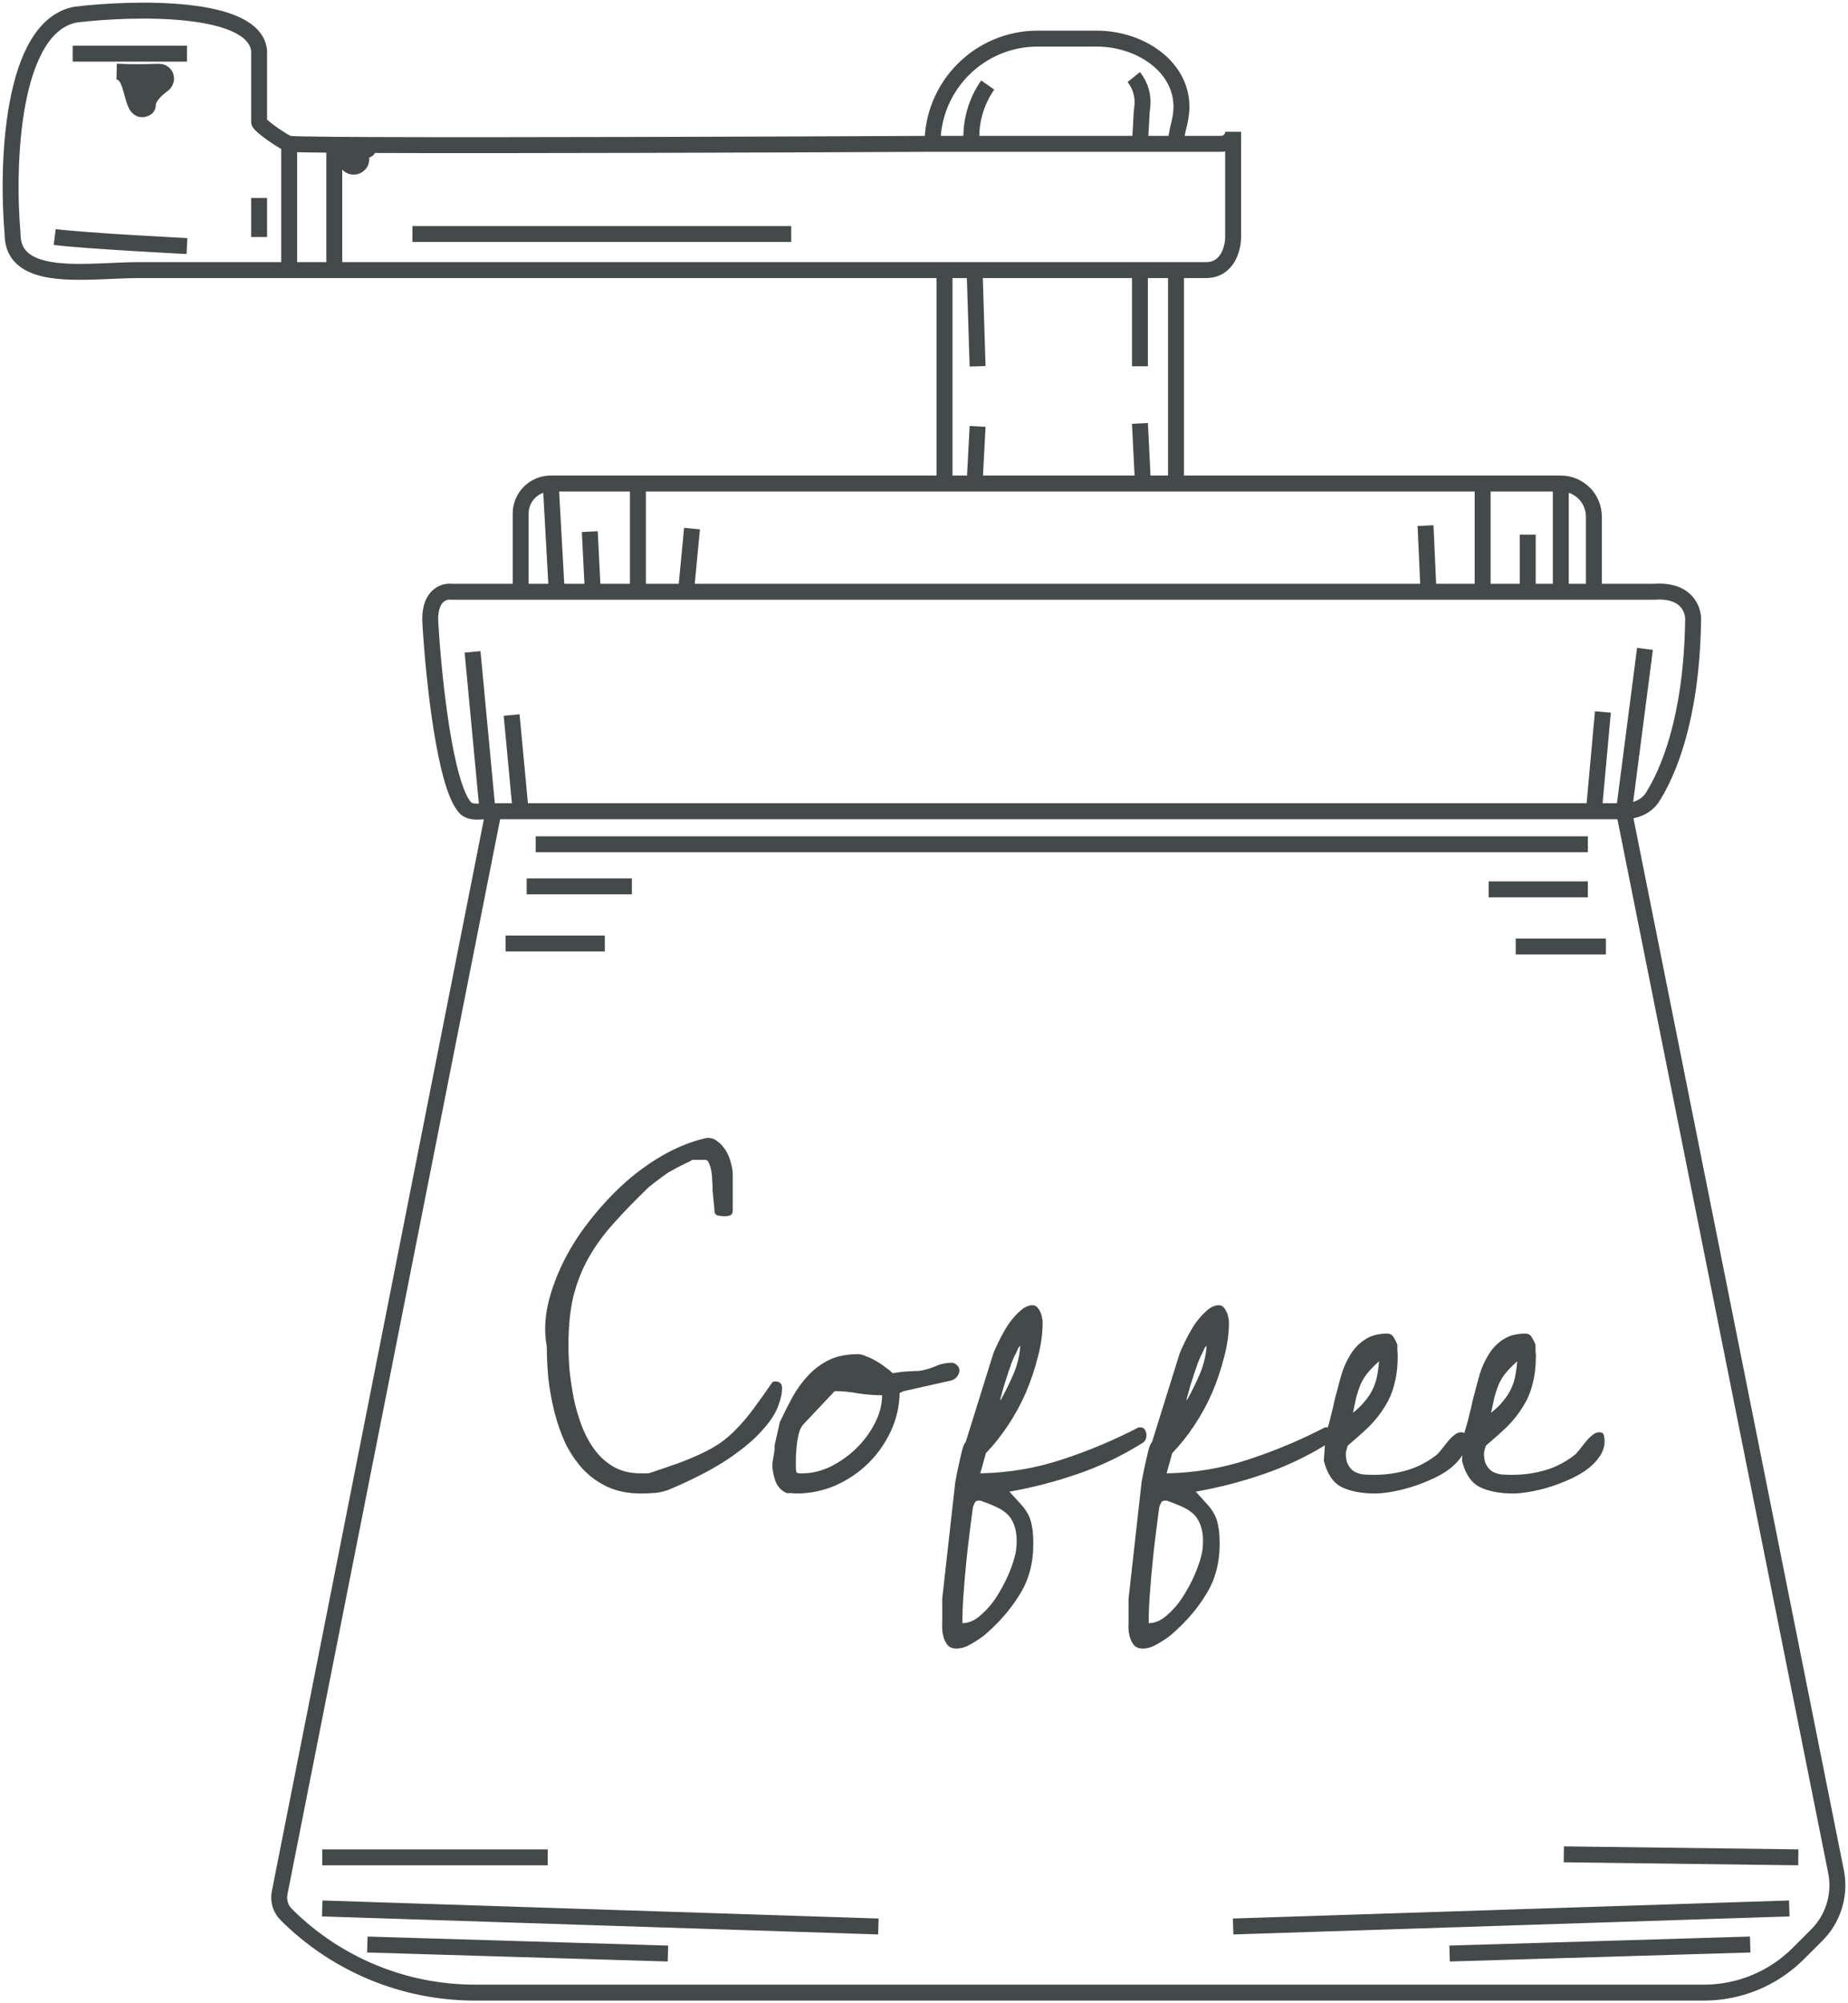
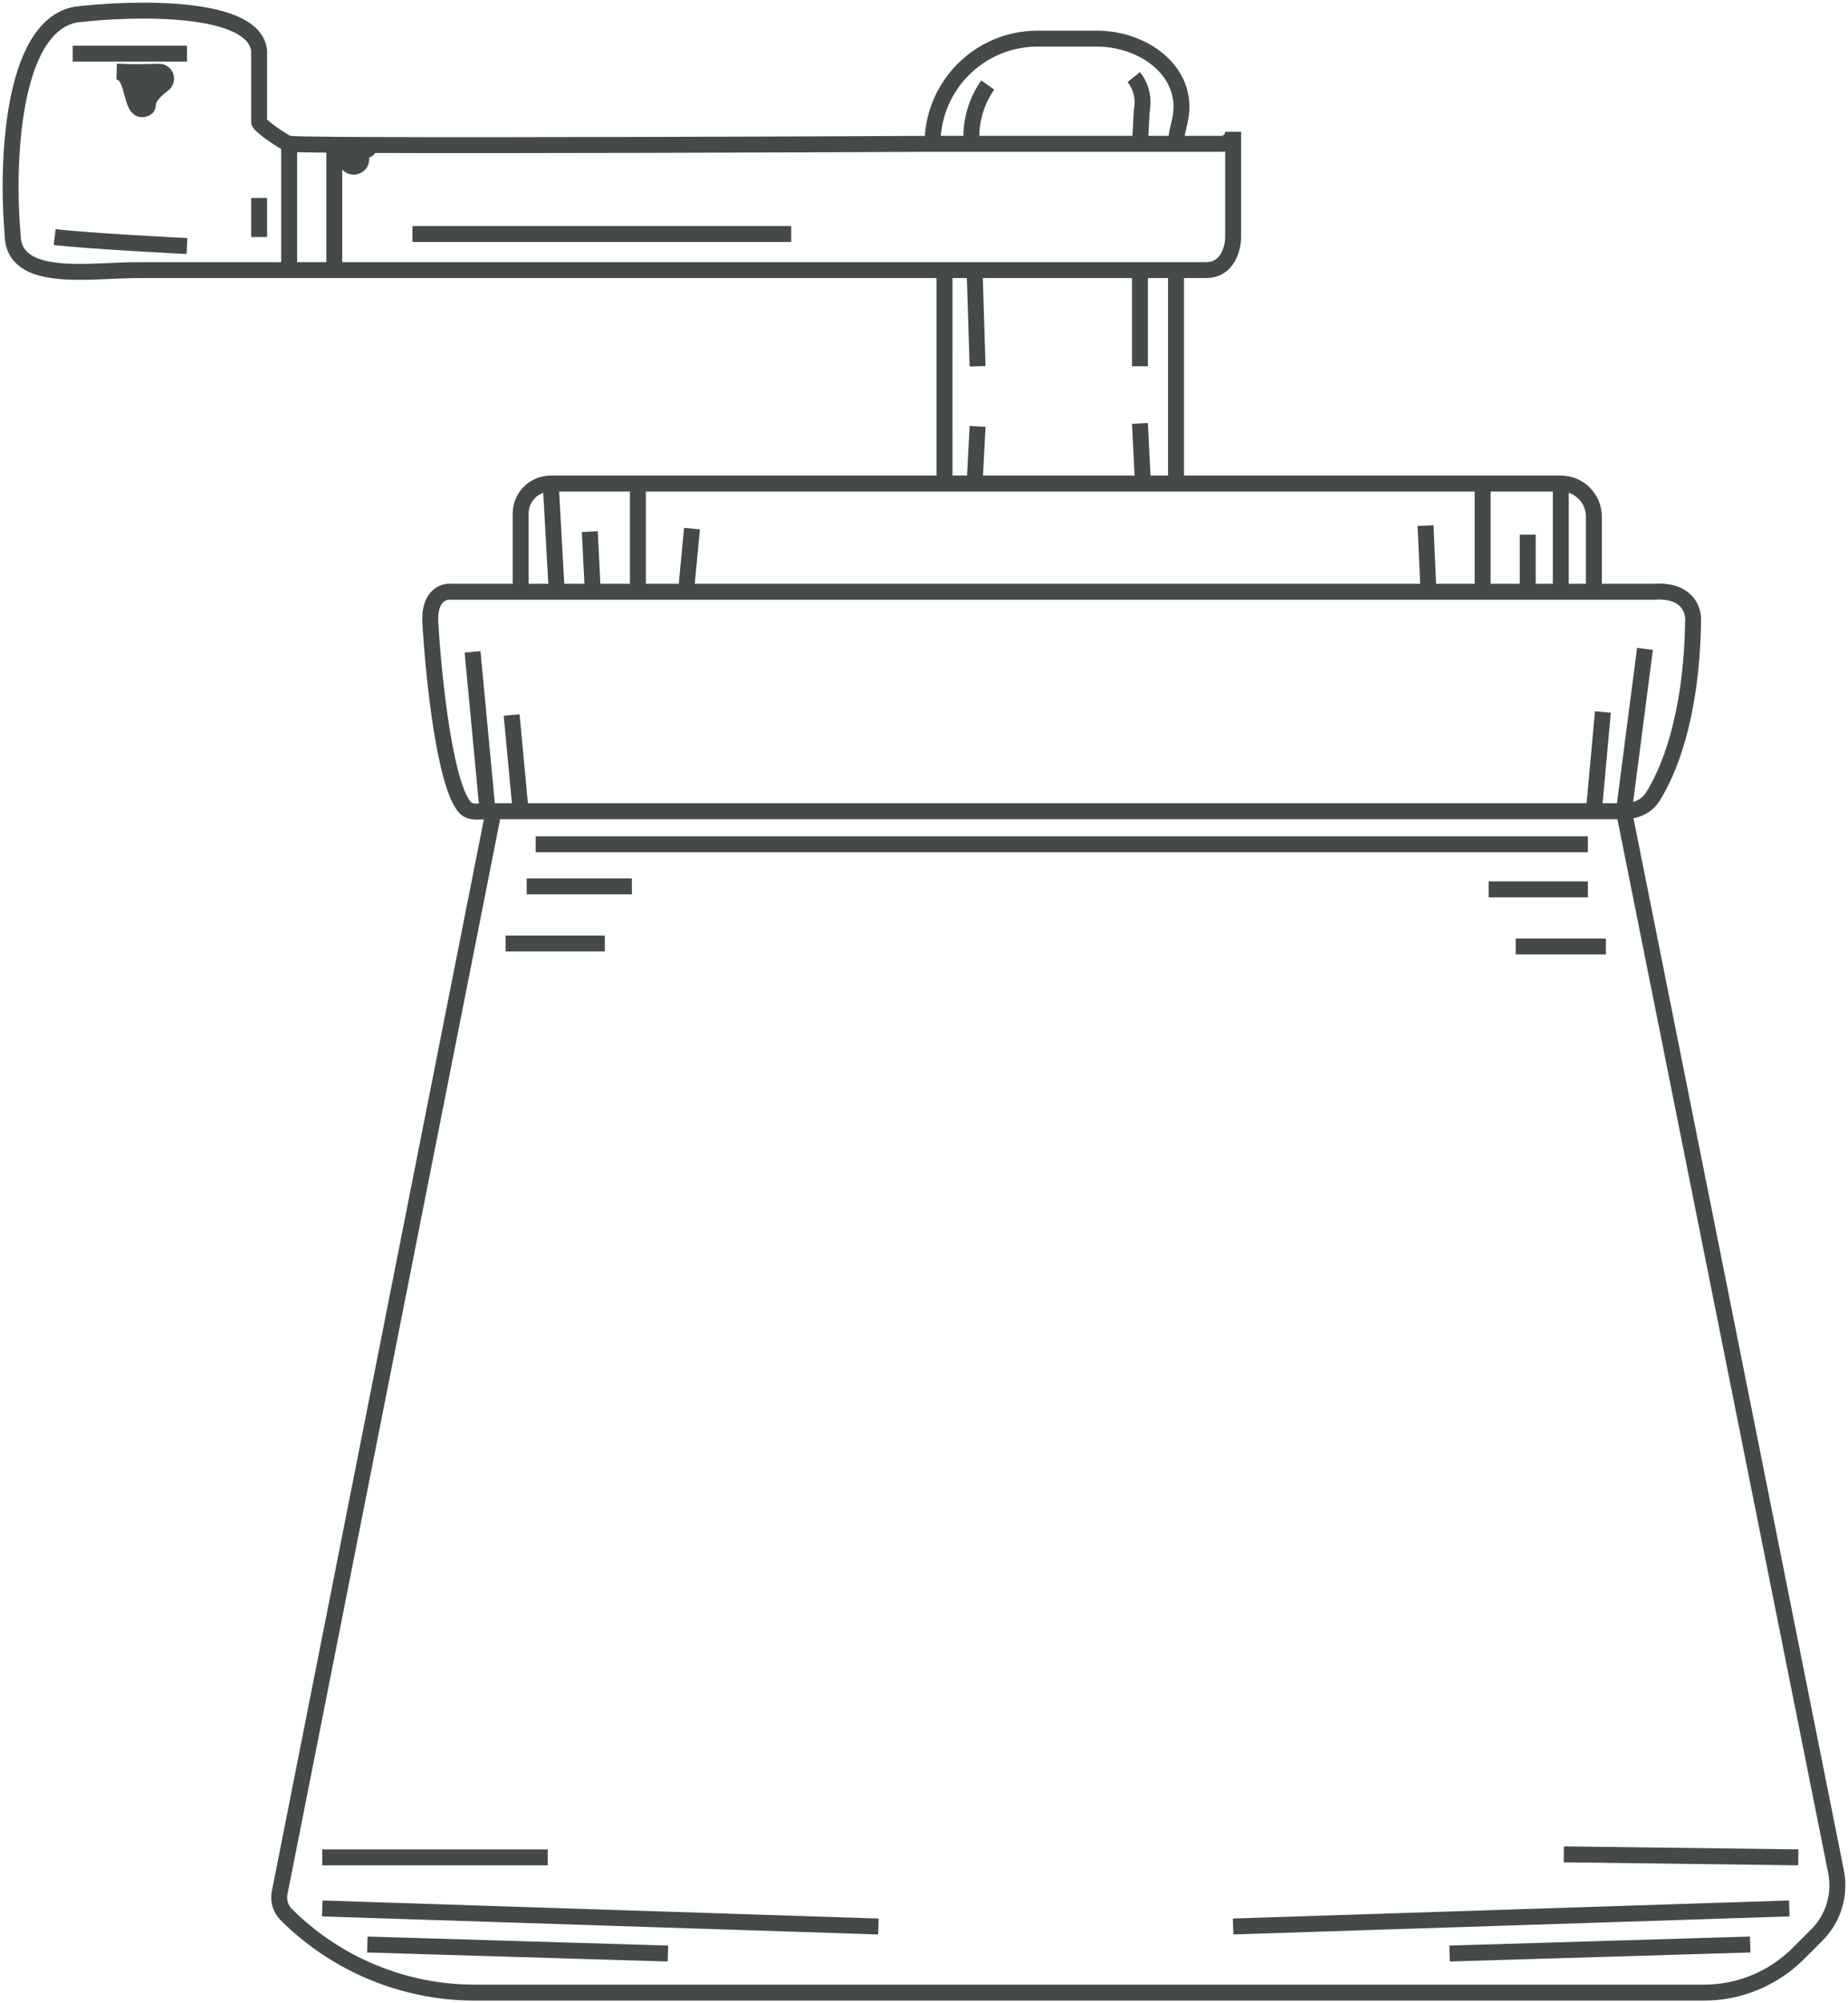
<svg xmlns="http://www.w3.org/2000/svg" width="348" height="377" viewBox="0 0 348 377" fill="none">
  <path d="M54.454 27.069V27.069C53.752 26.991 48.793 23.65 48.793 22.943V9.531C47.887 0.932 25.394 1.422 14.261 2.742C2.033 5.005 1.24 31.218 2.372 44.041V44.041C2.372 53.441 16.768 50.83 26.168 50.83H54.454M54.454 27.069V50.83M54.454 27.069C55.175 27.149 58.215 27.207 62.946 27.246M175.601 27.069V27.069C175.601 16.134 184.467 7.268 195.402 7.268H206.519C215.347 7.268 223.814 13.379 222.306 22.078C222.208 22.642 222.09 23.201 221.95 23.749C221.672 24.837 221.456 25.946 221.456 27.069V27.069M175.601 27.069H182.961M175.601 27.069C146.617 27.211 95.344 27.394 69.739 27.287M221.456 27.069H229.949C231.199 27.069 232.212 26.056 232.212 24.806V24.806V44.607C232.212 46.682 231.193 50.83 227.117 50.83H221.456M221.456 27.069H214.663M54.454 50.83H62.946M62.946 27.246V50.83M62.946 27.246C63.313 27.25 63.691 27.253 64.078 27.255M62.946 50.83L177.866 50.83M77.665 44.041C77.665 44.041 121.138 44.041 148.994 44.041M10.298 44.607C16.336 45.362 35.207 46.304 35.207 46.304M13.694 10.097C13.694 10.097 26.806 10.097 35.207 10.097M177.866 50.83V90.998M177.866 50.83H183.527M177.866 90.998H120.123M177.866 90.998H183.527M98.045 111.365V96.659C98.045 93.533 100.579 90.998 103.706 90.998V90.998M98.045 111.365H85.024C83.514 111.176 80.609 112.157 81.061 117.588C81.709 128.264 83.828 147.764 87.562 151.953C88.558 153.071 90.319 152.664 91.817 152.664V152.664M98.045 111.365H104.838M103.706 90.998L104.838 111.365M103.706 90.998H120.123M104.838 111.365H111.631M120.123 90.998V111.365M120.123 111.365H111.631M120.123 111.365H129.181M300.145 111.365H311.467C317.808 110.912 319.016 114.948 318.827 117.022C318.511 135.633 313.961 145.615 311.232 149.955C310.073 151.799 307.984 152.664 305.806 152.664V152.664M300.145 111.365V97.225C300.145 93.786 297.357 90.998 293.918 90.998V90.998M300.145 111.365H293.918M293.918 90.998V111.365M293.918 90.998H279.199M293.918 111.365H279.199M279.199 90.998V111.365M279.199 90.998H221.456M279.199 111.365H269.009M221.456 50.83V90.998M221.456 50.83H214.663M221.456 90.998H215.229M100.875 158.887H299.013M305.806 152.664H302.41H300.145M305.806 152.664L345.743 352.217C345.914 353.072 346 353.941 346 354.812V354.812C346 358.32 344.606 361.684 342.125 364.164L338.637 367.649C333.927 372.356 327.541 375 320.882 375H89.416C76.092 375 63.313 369.709 53.888 360.291V360.291V360.291C52.827 359.23 52.365 357.71 52.656 356.238L92.95 152.664M305.806 152.664L309.769 122.114M92.95 152.664H91.817M92.95 152.664H98.045M99.177 166.807H118.991M95.214 177.556H113.896M280.331 167.373H299.013M285.426 178.122C292.059 178.122 295.777 178.122 302.41 178.122M60.681 349.542C77.262 349.542 86.559 349.542 103.14 349.542M60.681 359.159L165.411 362.554M69.173 365.948C91.281 366.611 103.676 366.983 125.784 367.645M294.484 348.976L338.641 349.542M232.212 362.554C232.212 362.554 296.043 360.485 336.942 359.159M272.972 367.645C295.08 366.983 307.475 366.611 329.583 365.948M88.987 122.68L91.817 152.664M96.346 134.56L98.045 152.664M98.045 152.664H300.145M111.065 100.05L111.631 111.365M130.313 99.484L129.181 111.365M129.181 111.365H269.009M268.443 98.918L269.009 111.365M287.691 100.616V111.93M301.844 133.994L300.145 152.664M186 16V16C183.743 19.224 182.663 23.145 182.961 27.069V27.069M182.961 27.069H214.663M213.5 14.5V14.5C214.779 16.098 215.357 18.146 215.103 20.177L215 21L214.663 27.069M214.663 68.934V50.83M214.663 50.83H183.527M184.093 68.934L183.527 50.83M184.093 80.249L183.527 90.998M183.527 90.998H215.229M214.663 79.683L215.229 90.998M65.776 28.201H68.607H69.07C69.137 28.201 69.201 28.177 69.252 28.134V28.134C69.467 27.952 69.309 27.601 69.029 27.642L67.4 27.88C66.926 27.95 66.893 28.621 67.357 28.737V28.737C67.434 28.756 67.504 28.796 67.56 28.852L67.701 28.993C67.919 29.21 68.041 29.505 68.041 29.812V29.927C68.041 31.415 66.057 31.921 65.344 30.615L64.743 29.513C64.677 29.393 64.626 29.265 64.59 29.134L64.078 27.255M64.078 27.255C64.799 27.261 65.555 27.266 66.343 27.27M66.343 27.27C67.416 27.276 68.55 27.282 69.739 27.287M66.343 27.27L69.739 27.287M48.793 37.253V44.607M27 15.5L25.583 18.017L28.413 15.189L25.583 14.623M22 13.492C25.152 13.629 27.015 13.581 29.985 13.508C30.416 13.498 30.823 13.709 31.062 14.067V14.067C31.466 14.674 31.271 15.495 30.682 15.924C29.37 16.878 27.847 18.34 27.847 19.715C27.847 20.042 27.715 20.249 27.491 20.36C24.259 21.97 25.611 13.488 22 13.492V13.492Z" stroke="#444A4A" stroke-width="3" />
-   <path d="M102.969 253.438C102.5 250.906 102.57 248.258 103.18 245.492C103.836 242.68 104.867 239.891 106.273 237.125C107.68 234.359 109.414 231.711 111.477 229.18C113.539 226.602 115.742 224.281 118.086 222.219C120.477 220.156 122.961 218.422 125.539 217.016C128.164 215.609 130.719 214.648 133.203 214.133C133.953 214.133 134.609 214.367 135.172 214.836C135.781 215.305 136.297 215.891 136.719 216.594C137.141 217.297 137.445 218.047 137.633 218.844C137.867 219.641 137.984 220.367 137.984 221.023V227.844C137.984 228.312 137.797 228.617 137.422 228.758C137.047 228.852 136.719 228.898 136.438 228.898C136.109 228.898 135.711 228.852 135.242 228.758C134.773 228.664 134.539 228.359 134.539 227.844C134.539 227.656 134.516 227.352 134.469 226.93C134.422 226.508 134.375 226.039 134.328 225.523C134.281 225.008 134.234 224.516 134.188 224.047C134.188 223.578 134.188 223.273 134.188 223.133C134.188 223.039 134.164 222.734 134.117 222.219C134.117 221.656 134.07 221.094 133.977 220.531C133.883 219.969 133.742 219.453 133.555 218.984C133.367 218.516 133.133 218.281 132.852 218.281H130.391C130.391 218.281 130.18 218.398 129.758 218.633C129.336 218.82 128.844 219.055 128.281 219.336C127.719 219.617 127.156 219.922 126.594 220.25C126.031 220.531 125.609 220.789 125.328 221.023C125.188 221.117 124.953 221.281 124.625 221.516C124.344 221.75 124.039 221.984 123.711 222.219C123.383 222.453 123.078 222.688 122.797 222.922C122.516 223.156 122.305 223.32 122.164 223.414C119.633 225.852 117.43 228.125 115.555 230.234C113.68 232.297 112.109 234.453 110.844 236.703C109.578 238.953 108.617 241.391 107.961 244.016C107.352 246.594 107.047 249.664 107.047 253.227C107.047 254.633 107.117 256.203 107.258 257.938C107.445 259.625 107.703 261.359 108.031 263.141C108.406 264.922 108.922 266.68 109.578 268.414C110.234 270.102 111.055 271.602 112.039 272.914C113.023 274.227 114.219 275.281 115.625 276.078C117.031 276.875 118.695 277.273 120.617 277.273H122.164C124.273 276.57 126.125 275.938 127.719 275.375C129.359 274.766 130.812 274.156 132.078 273.547C133.391 272.938 134.562 272.281 135.594 271.578C136.672 270.828 137.703 269.938 138.688 268.906C139.719 267.875 140.773 266.633 141.852 265.18C142.93 263.727 144.148 262.016 145.508 260.047C145.555 260.047 145.625 260.047 145.719 260.047C145.812 260 145.906 259.977 146 259.977C146.844 259.977 147.266 260.398 147.266 261.242C147.266 262.32 146.984 263.539 146.422 264.898C145.906 266.211 144.922 267.664 143.469 269.258C142.062 270.852 140.07 272.539 137.492 274.32C134.961 276.055 131.703 277.812 127.719 279.594C126.969 279.922 126.312 280.203 125.75 280.438C125.188 280.625 124.648 280.766 124.133 280.859C123.617 280.953 123.078 281 122.516 281C122 281.047 121.414 281.07 120.758 281.07C118.32 281.07 116.188 280.648 114.359 279.805C112.578 278.961 111.031 277.836 109.719 276.43C108.406 274.977 107.305 273.336 106.414 271.508C105.57 269.633 104.891 267.664 104.375 265.602C103.859 263.492 103.484 261.406 103.25 259.344C103.062 257.234 102.969 255.266 102.969 253.438ZM145.438 275.516C145.438 275.469 145.461 275.305 145.508 275.023C145.555 274.742 145.602 274.461 145.648 274.18C145.695 273.852 145.742 273.57 145.789 273.336C145.836 273.055 145.859 272.867 145.859 272.773V272.492V272.07L146.844 267.641C147.641 265.953 148.461 264.336 149.305 262.789C150.195 261.242 151.203 259.883 152.328 258.711C153.453 257.539 154.742 256.602 156.195 255.898C157.695 255.195 159.5 254.844 161.609 254.844C162.031 254.844 162.547 254.984 163.156 255.266C163.812 255.5 164.445 255.805 165.055 256.18C165.711 256.555 166.297 256.953 166.812 257.375C167.375 257.75 167.797 258.102 168.078 258.43C169.531 258.195 170.586 258.078 171.242 258.078C171.898 258.031 172.461 258.008 172.93 258.008C173.398 257.961 173.891 257.867 174.406 257.727C174.969 257.586 175.812 257.281 176.938 256.812C177.734 256.578 178.508 256.461 179.258 256.461C179.586 256.461 179.891 256.602 180.172 256.883C180.5 257.164 180.664 257.492 180.664 257.867C180.664 258.336 180.5 258.758 180.172 259.133C179.844 259.508 179.445 259.742 178.977 259.836L170.188 261.805L169.414 262.156C169.367 264.688 168.805 267.102 167.727 269.398C166.648 271.695 165.219 273.711 163.438 275.445C161.656 277.18 159.594 278.562 157.25 279.594C154.906 280.578 152.469 281.07 149.938 281.07C149.75 281.07 149.445 281.047 149.023 281C148.602 281 148.32 281 148.18 281C147.148 280.578 146.422 279.805 146 278.68C145.625 277.555 145.438 276.5 145.438 275.516ZM149.938 276.922C149.984 277.156 150.172 277.273 150.5 277.273C150.828 277.273 151.062 277.273 151.203 277.273C152.891 277.273 154.625 276.852 156.406 276.008C158.188 275.117 159.781 273.992 161.188 272.633C162.641 271.227 163.812 269.656 164.703 267.922C165.641 266.141 166.109 264.359 166.109 262.578C164.609 262.578 163.109 262.461 161.609 262.227C160.109 261.945 158.656 261.805 157.25 261.805H157.18L151.344 267.992C151.016 268.32 150.758 268.766 150.57 269.328C150.383 269.891 150.242 270.5 150.148 271.156C150.055 271.812 149.984 272.469 149.938 273.125C149.891 273.781 149.867 274.367 149.867 274.883C149.867 275.023 149.867 275.352 149.867 275.867C149.867 276.383 149.891 276.734 149.938 276.922ZM177.43 303.641C177.43 303.5 177.43 303.266 177.43 302.938C177.43 302.656 177.43 302.352 177.43 302.023C177.43 301.742 177.43 301.484 177.43 301.25C177.43 301.062 177.43 300.945 177.43 300.898L179.891 278.891C180.219 277.156 180.5 275.797 180.734 274.812C180.969 273.781 181.156 273.008 181.297 272.492C181.484 271.93 181.672 271.555 181.859 271.367L186.992 254.914C187.18 254.352 187.531 253.555 188.047 252.523C188.562 251.445 189.148 250.391 189.805 249.359C190.508 248.328 191.258 247.461 192.055 246.758C192.852 246.008 193.648 245.633 194.445 245.633C194.773 245.633 195.055 245.75 195.289 245.984C195.523 246.219 195.711 246.5 195.852 246.828C196.039 247.156 196.156 247.508 196.203 247.883C196.297 248.258 196.344 248.562 196.344 248.797C196.344 250.953 196.039 253.156 195.43 255.406C194.867 257.656 194.117 259.883 193.18 262.086C192.242 264.242 191.117 266.305 189.805 268.273C188.492 270.242 187.109 271.977 185.656 273.477L184.602 277.273C189.898 277.18 195.031 276.312 200 274.672C205.016 273.031 209.82 271.016 214.414 268.625H214.766C215.188 268.625 215.469 268.789 215.609 269.117C215.797 269.398 215.891 269.703 215.891 270.031C215.891 270.406 215.82 270.734 215.68 271.016C215.539 271.297 215.234 271.555 214.766 271.789C211.062 274.086 207.102 275.961 202.883 277.414C198.664 278.867 194.398 279.969 190.086 280.719C190.93 281.656 191.633 282.43 192.195 283.039C192.758 283.648 193.203 284.258 193.531 284.867C193.906 285.523 194.164 286.273 194.305 287.117C194.492 287.961 194.586 289.109 194.586 290.562C194.586 294.219 193.719 297.406 191.984 300.125C190.297 302.891 188.07 305.445 185.305 307.789C184.648 308.305 183.828 308.844 182.844 309.406C181.906 309.969 180.992 310.25 180.102 310.25C179.305 310.25 178.719 309.992 178.344 309.477C177.969 308.961 177.711 308.352 177.57 307.648C177.43 306.992 177.383 306.289 177.43 305.539C177.43 304.789 177.43 304.156 177.43 303.641ZM183.195 283.742C183.008 285.195 182.797 286.836 182.562 288.664C182.328 290.492 182.117 292.367 181.93 294.289C181.742 296.211 181.578 298.133 181.438 300.055C181.297 301.977 181.227 303.781 181.227 305.469C182.492 305.469 183.711 304.906 184.883 303.781C186.102 302.703 187.18 301.367 188.117 299.773C189.055 298.227 189.828 296.633 190.438 294.992C191.047 293.352 191.375 291.992 191.422 290.914C191.516 289.602 191.422 288.477 191.141 287.539C190.906 286.648 190.508 285.875 189.945 285.219C189.383 284.609 188.656 284.094 187.766 283.672C186.875 283.25 185.82 282.828 184.602 282.406H184.25C183.922 282.406 183.688 282.547 183.547 282.828C183.406 283.109 183.289 283.414 183.195 283.742ZM191.844 253.578C191.797 253.578 191.703 253.766 191.562 254.141C191.422 254.469 191.234 254.844 191 255.266C190.812 255.688 190.625 256.133 190.438 256.602C190.297 257.07 190.18 257.422 190.086 257.656C189.945 258.031 189.781 258.523 189.594 259.133C189.406 259.695 189.219 260.281 189.031 260.891C188.891 261.453 188.75 261.969 188.609 262.438C188.469 262.859 188.398 263.094 188.398 263.141V263.562C189.289 261.969 190.109 260.305 190.859 258.57C191.609 256.789 192.031 255.008 192.125 253.227L191.844 253.578ZM212.516 303.641C212.516 303.5 212.516 303.266 212.516 302.938C212.516 302.656 212.516 302.352 212.516 302.023C212.516 301.742 212.516 301.484 212.516 301.25C212.516 301.062 212.516 300.945 212.516 300.898L214.977 278.891C215.305 277.156 215.586 275.797 215.82 274.812C216.055 273.781 216.242 273.008 216.383 272.492C216.57 271.93 216.758 271.555 216.945 271.367L222.078 254.914C222.266 254.352 222.617 253.555 223.133 252.523C223.648 251.445 224.234 250.391 224.891 249.359C225.594 248.328 226.344 247.461 227.141 246.758C227.938 246.008 228.734 245.633 229.531 245.633C229.859 245.633 230.141 245.75 230.375 245.984C230.609 246.219 230.797 246.5 230.938 246.828C231.125 247.156 231.242 247.508 231.289 247.883C231.383 248.258 231.43 248.562 231.43 248.797C231.43 250.953 231.125 253.156 230.516 255.406C229.953 257.656 229.203 259.883 228.266 262.086C227.328 264.242 226.203 266.305 224.891 268.273C223.578 270.242 222.195 271.977 220.742 273.477L219.688 277.273C224.984 277.18 230.117 276.312 235.086 274.672C240.102 273.031 244.906 271.016 249.5 268.625H249.852C250.273 268.625 250.555 268.789 250.695 269.117C250.883 269.398 250.977 269.703 250.977 270.031C250.977 270.406 250.906 270.734 250.766 271.016C250.625 271.297 250.32 271.555 249.852 271.789C246.148 274.086 242.188 275.961 237.969 277.414C233.75 278.867 229.484 279.969 225.172 280.719C226.016 281.656 226.719 282.43 227.281 283.039C227.844 283.648 228.289 284.258 228.617 284.867C228.992 285.523 229.25 286.273 229.391 287.117C229.578 287.961 229.672 289.109 229.672 290.562C229.672 294.219 228.805 297.406 227.07 300.125C225.383 302.891 223.156 305.445 220.391 307.789C219.734 308.305 218.914 308.844 217.93 309.406C216.992 309.969 216.078 310.25 215.188 310.25C214.391 310.25 213.805 309.992 213.43 309.477C213.055 308.961 212.797 308.352 212.656 307.648C212.516 306.992 212.469 306.289 212.516 305.539C212.516 304.789 212.516 304.156 212.516 303.641ZM218.281 283.742C218.094 285.195 217.883 286.836 217.648 288.664C217.414 290.492 217.203 292.367 217.016 294.289C216.828 296.211 216.664 298.133 216.523 300.055C216.383 301.977 216.312 303.781 216.312 305.469C217.578 305.469 218.797 304.906 219.969 303.781C221.188 302.703 222.266 301.367 223.203 299.773C224.141 298.227 224.914 296.633 225.523 294.992C226.133 293.352 226.461 291.992 226.508 290.914C226.602 289.602 226.508 288.477 226.227 287.539C225.992 286.648 225.594 285.875 225.031 285.219C224.469 284.609 223.742 284.094 222.852 283.672C221.961 283.25 220.906 282.828 219.688 282.406H219.336C219.008 282.406 218.773 282.547 218.633 282.828C218.492 283.109 218.375 283.414 218.281 283.742ZM226.93 253.578C226.883 253.578 226.789 253.766 226.648 254.141C226.508 254.469 226.32 254.844 226.086 255.266C225.898 255.688 225.711 256.133 225.523 256.602C225.383 257.07 225.266 257.422 225.172 257.656C225.031 258.031 224.867 258.523 224.68 259.133C224.492 259.695 224.305 260.281 224.117 260.891C223.977 261.453 223.836 261.969 223.695 262.438C223.555 262.859 223.484 263.094 223.484 263.141V263.562C224.375 261.969 225.195 260.305 225.945 258.57C226.695 256.789 227.117 255.008 227.211 253.227L226.93 253.578ZM249.641 270.031C249.734 269.75 249.875 269.258 250.062 268.555C250.297 267.805 250.508 267.008 250.695 266.164C250.93 265.32 251.117 264.523 251.258 263.773C251.445 262.977 251.586 262.438 251.68 262.156C251.961 261.031 252.289 259.812 252.664 258.5C253.086 257.188 253.648 255.969 254.352 254.844C255.055 253.719 255.945 252.805 257.023 252.102C258.148 251.352 259.531 250.977 261.172 250.977C261.781 250.977 262.203 251.211 262.438 251.68C262.719 252.102 262.953 252.57 263.141 253.086C263.141 253.273 263.141 253.625 263.141 254.141C263.188 254.609 263.211 254.938 263.211 255.125C263.211 257.141 263 258.922 262.578 260.469C262.203 262.016 261.594 263.445 260.75 264.758C259.953 266.07 258.969 267.312 257.797 268.484C256.625 269.609 255.289 270.805 253.789 272.07C253.742 272.211 253.672 272.445 253.578 272.773C253.484 273.102 253.438 273.336 253.438 273.477V273.617C253.438 274.461 253.578 275.141 253.859 275.656C254.141 276.172 254.516 276.594 254.984 276.922C255.5 277.203 256.062 277.391 256.672 277.484C257.328 277.531 258.031 277.555 258.781 277.555C260.984 277.555 263.094 277.25 265.109 276.641C267.125 276.031 268.977 275.047 270.664 273.688C270.898 273.453 271.18 273.125 271.508 272.703C271.883 272.234 272.258 271.766 272.633 271.297C273.008 270.828 273.406 270.43 273.828 270.102C274.25 269.727 274.695 269.539 275.164 269.539C275.633 269.539 275.914 269.727 276.008 270.102C276.102 270.477 276.148 270.852 276.148 271.227C276.148 272.258 275.82 273.242 275.164 274.18C274.555 275.07 273.734 275.891 272.703 276.641C271.719 277.344 270.57 277.977 269.258 278.539C267.992 279.102 266.727 279.57 265.461 279.945C264.195 280.32 262.977 280.602 261.805 280.789C260.68 280.977 259.719 281.07 258.922 281.07C256.438 281.07 254.352 280.672 252.664 279.875C251.023 279.031 249.898 277.367 249.289 274.883L249.641 270.031ZM259.695 256.18C258.758 257.023 258.008 257.797 257.445 258.5C256.93 259.156 256.508 259.859 256.18 260.609C255.898 261.312 255.641 262.086 255.406 262.93C255.219 263.773 255.008 264.758 254.773 265.883C255.664 265.18 256.391 264.477 256.953 263.773C257.562 263.07 258.055 262.344 258.43 261.594C258.805 260.844 259.086 260.047 259.273 259.203C259.461 258.312 259.602 257.305 259.695 256.18ZM275.656 270.031C275.75 269.75 275.891 269.258 276.078 268.555C276.312 267.805 276.523 267.008 276.711 266.164C276.945 265.32 277.133 264.523 277.273 263.773C277.461 262.977 277.602 262.438 277.695 262.156C277.977 261.031 278.305 259.812 278.68 258.5C279.102 257.188 279.664 255.969 280.367 254.844C281.07 253.719 281.961 252.805 283.039 252.102C284.164 251.352 285.547 250.977 287.188 250.977C287.797 250.977 288.219 251.211 288.453 251.68C288.734 252.102 288.969 252.57 289.156 253.086C289.156 253.273 289.156 253.625 289.156 254.141C289.203 254.609 289.227 254.938 289.227 255.125C289.227 257.141 289.016 258.922 288.594 260.469C288.219 262.016 287.609 263.445 286.766 264.758C285.969 266.07 284.984 267.312 283.812 268.484C282.641 269.609 281.305 270.805 279.805 272.07C279.758 272.211 279.688 272.445 279.594 272.773C279.5 273.102 279.453 273.336 279.453 273.477V273.617C279.453 274.461 279.594 275.141 279.875 275.656C280.156 276.172 280.531 276.594 281 276.922C281.516 277.203 282.078 277.391 282.688 277.484C283.344 277.531 284.047 277.555 284.797 277.555C287 277.555 289.109 277.25 291.125 276.641C293.141 276.031 294.992 275.047 296.68 273.688C296.914 273.453 297.195 273.125 297.523 272.703C297.898 272.234 298.273 271.766 298.648 271.297C299.023 270.828 299.422 270.43 299.844 270.102C300.266 269.727 300.711 269.539 301.18 269.539C301.648 269.539 301.93 269.727 302.023 270.102C302.117 270.477 302.164 270.852 302.164 271.227C302.164 272.258 301.836 273.242 301.18 274.18C300.57 275.07 299.75 275.891 298.719 276.641C297.734 277.344 296.586 277.977 295.273 278.539C294.008 279.102 292.742 279.57 291.477 279.945C290.211 280.32 288.992 280.602 287.82 280.789C286.695 280.977 285.734 281.07 284.938 281.07C282.453 281.07 280.367 280.672 278.68 279.875C277.039 279.031 275.914 277.367 275.305 274.883L275.656 270.031ZM285.711 256.18C284.773 257.023 284.023 257.797 283.461 258.5C282.945 259.156 282.523 259.859 282.195 260.609C281.914 261.312 281.656 262.086 281.422 262.93C281.234 263.773 281.023 264.758 280.789 265.883C281.68 265.18 282.406 264.477 282.969 263.773C283.578 263.07 284.07 262.344 284.445 261.594C284.82 260.844 285.102 260.047 285.289 259.203C285.477 258.312 285.617 257.305 285.711 256.18Z" fill="#444A4A" />
</svg>